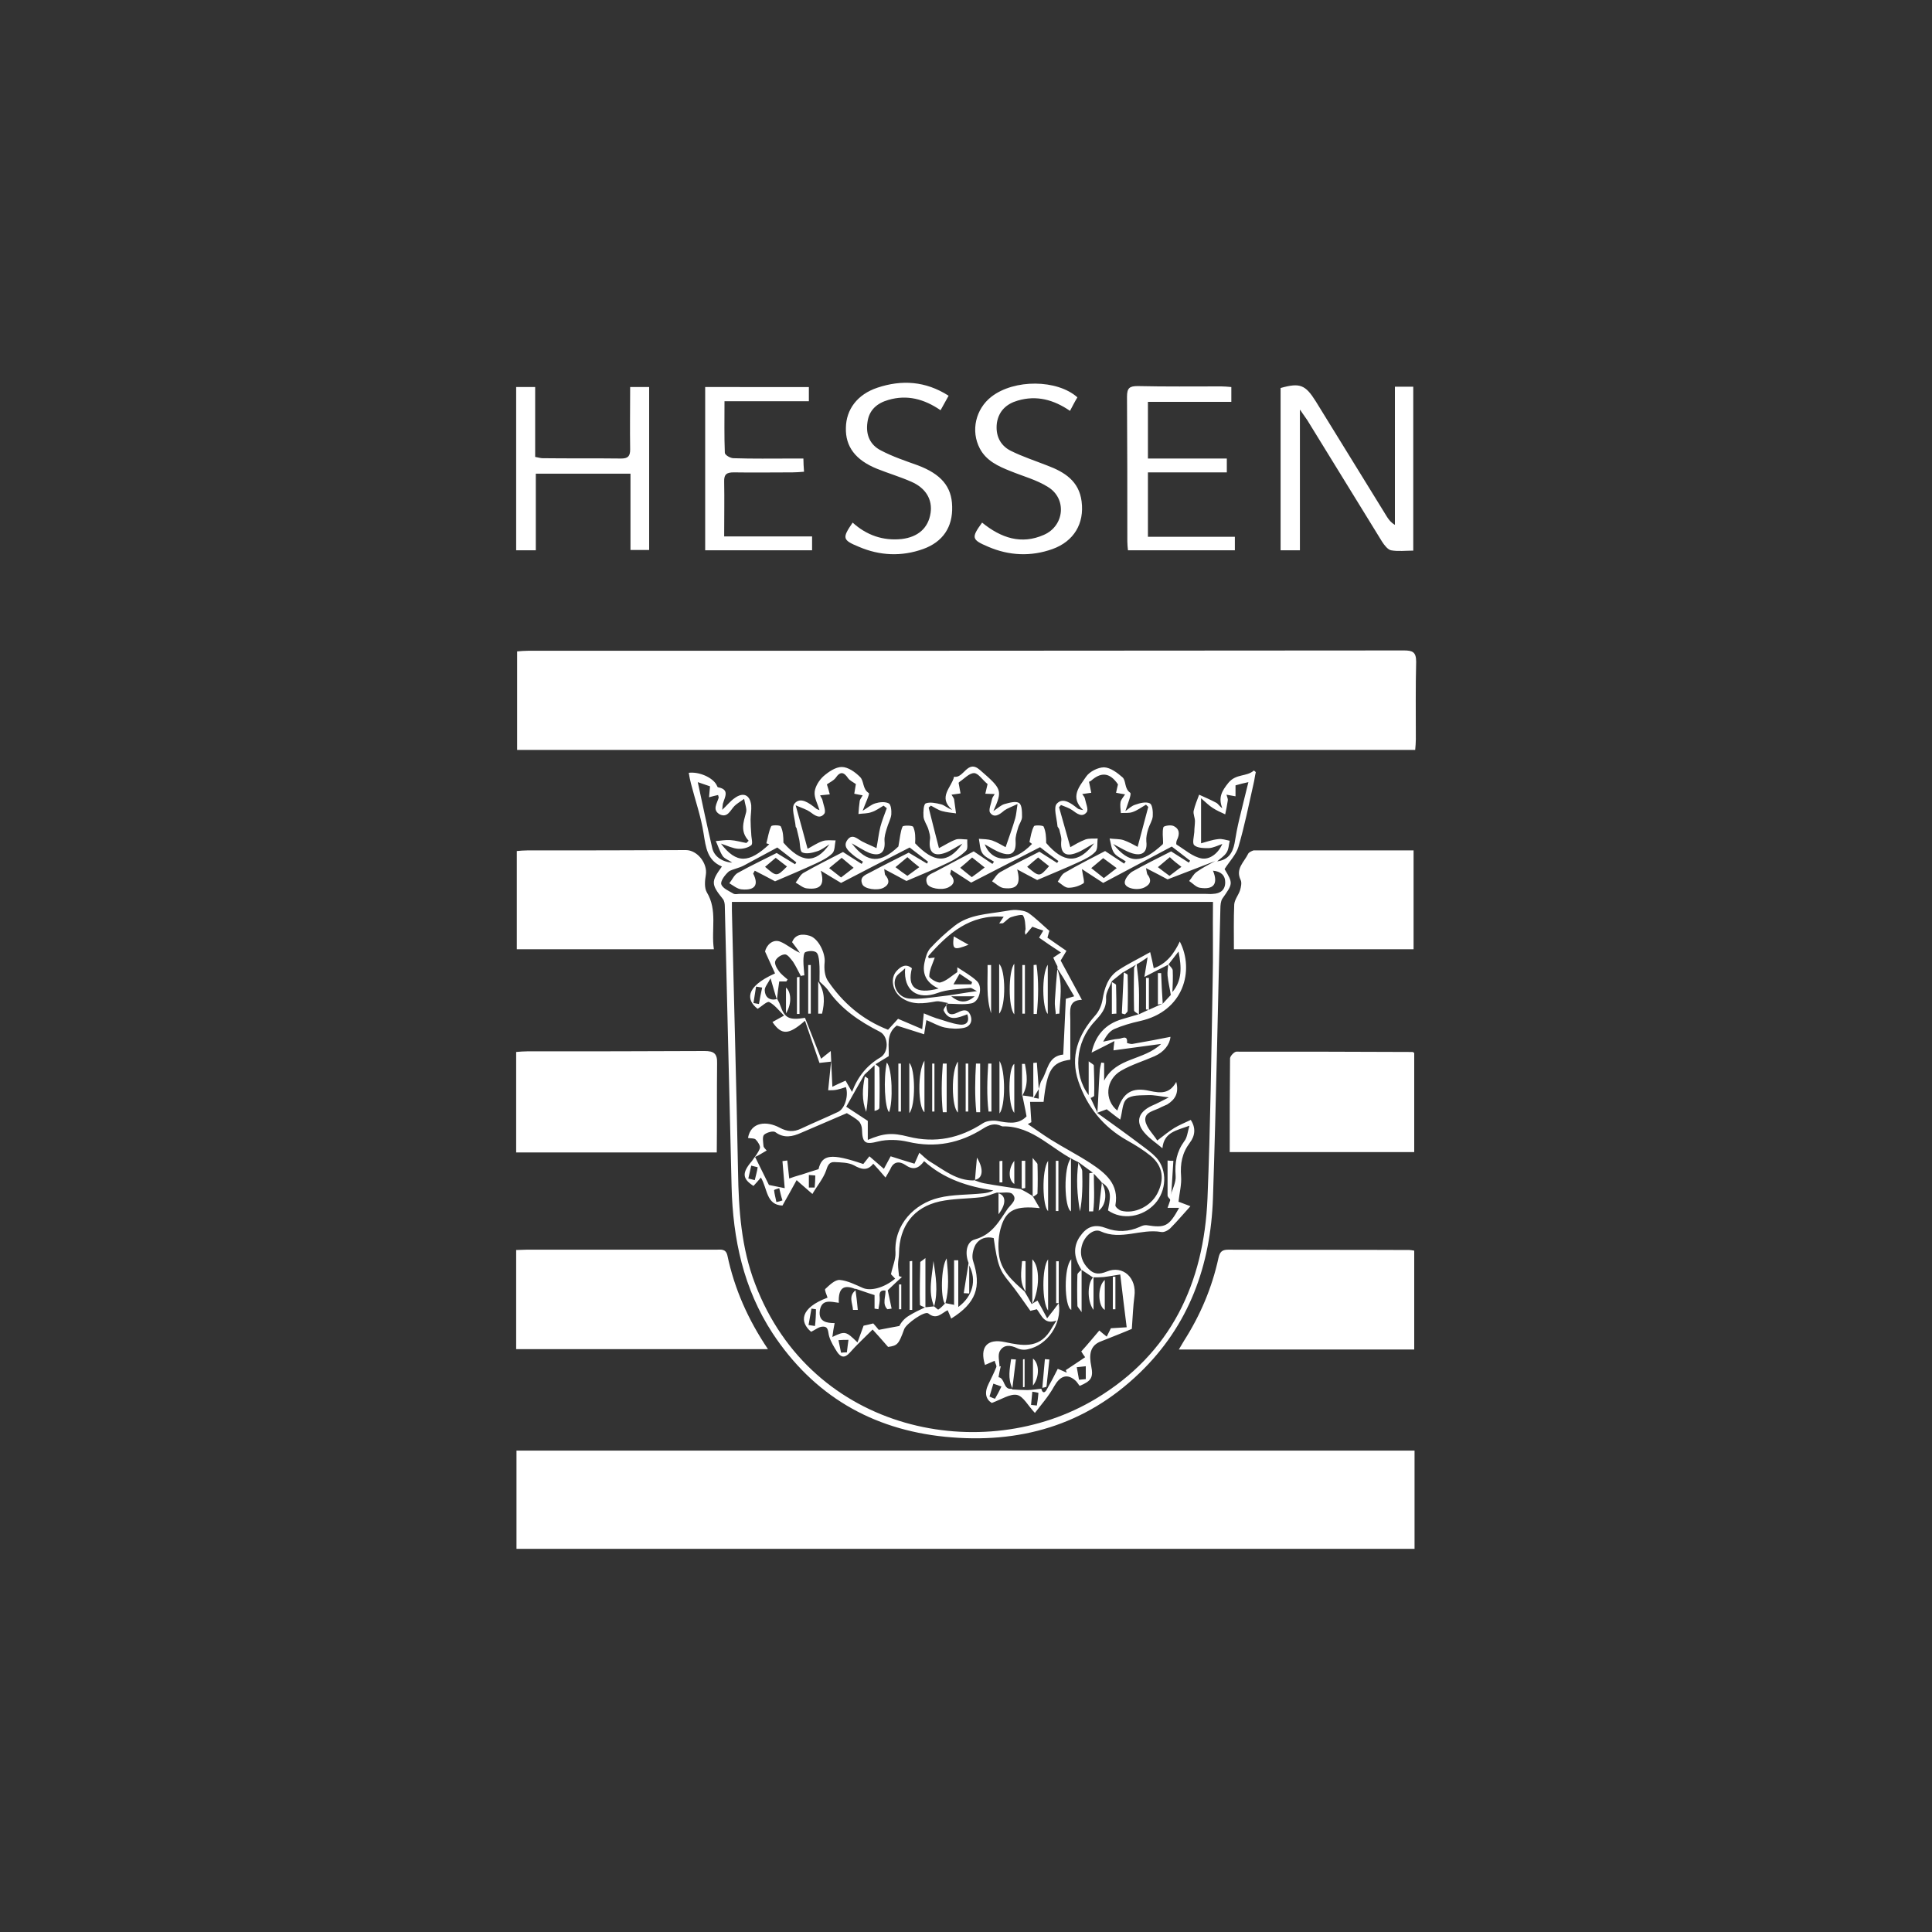
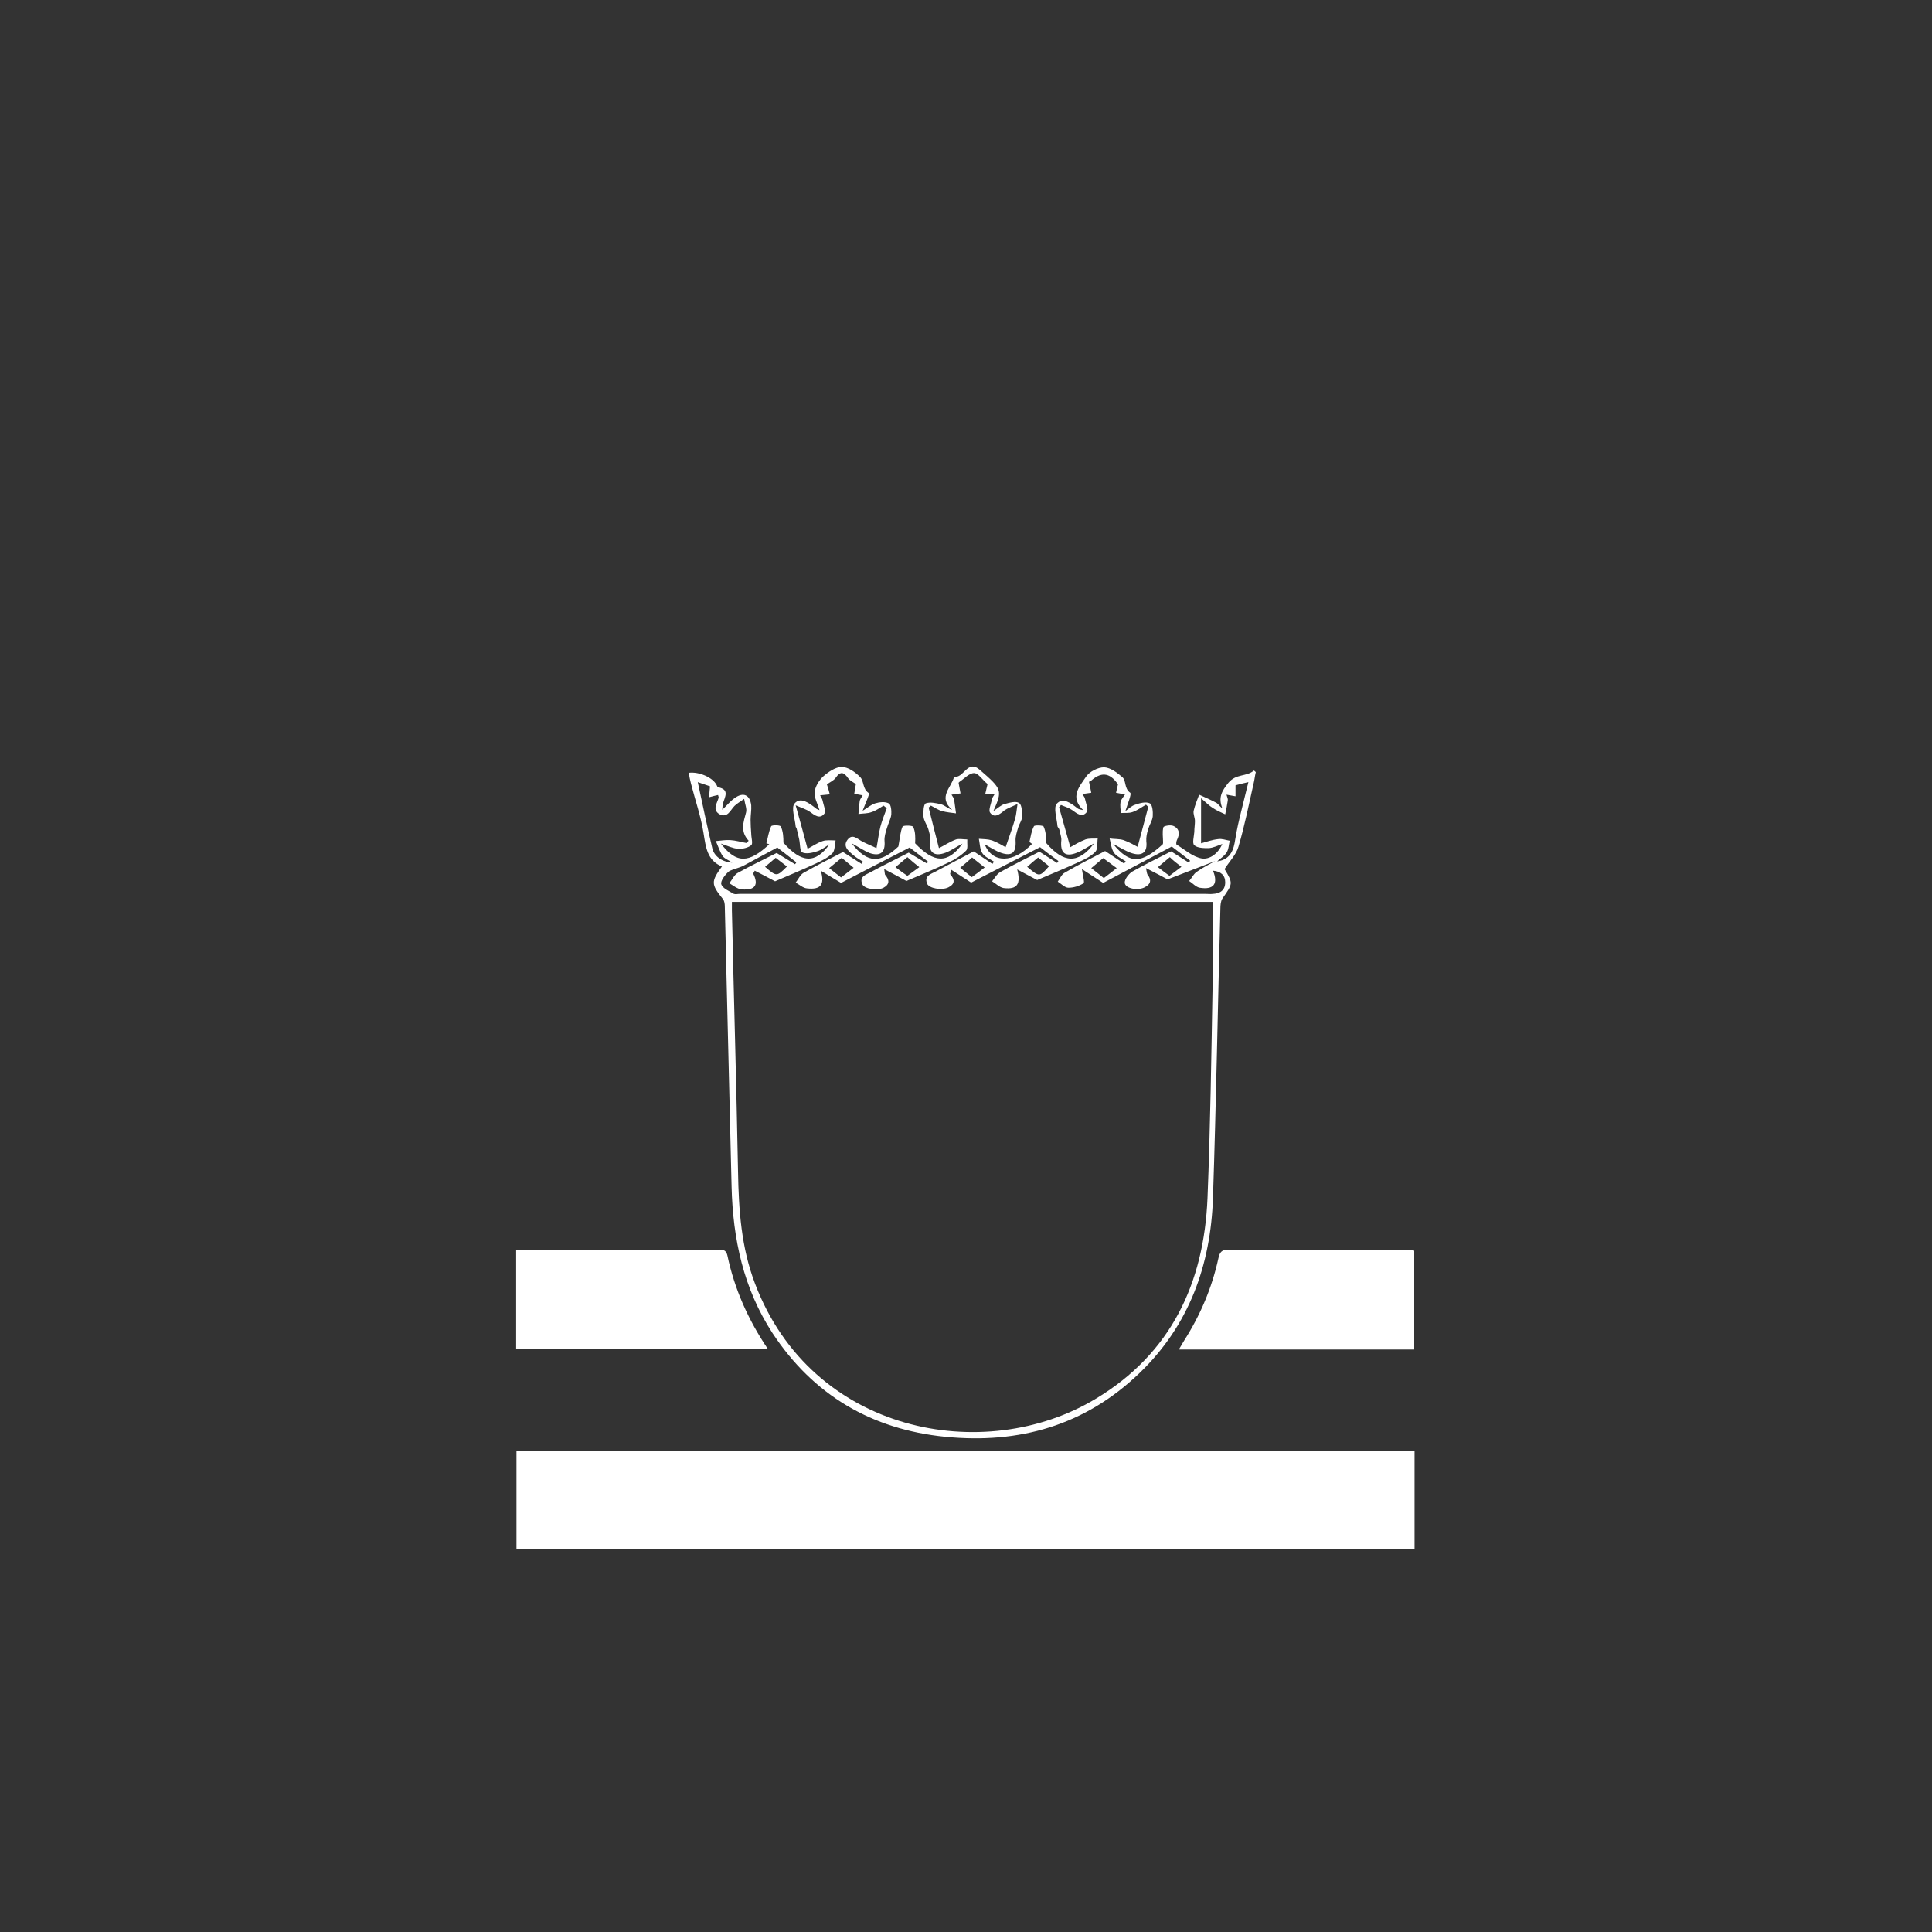
<svg xmlns="http://www.w3.org/2000/svg" width="600" height="600" viewBox="0 0 600 600">
  <rect x="0" y="0" width="600" height="600" fill="#333333" stroke="none" />
  <style>.st3{fill:#FFFFFF;}</style>
  <g id="Hessen">
    <path class="st3" d="M160.4 450.5h278.9V481H160.4zm62.6-206c-.2 0-.3-.5-.5-.8-1.2-2.2-5.3-4.1-8.6-3.7.2 1.2.4 2.3.7 3.4 1.3 5.1 3.1 10.2 3.9 15.4.7 4.3 1.1 8.4 5.7 10.3-3.4 4.7-3.4 5.5.3 10.1.5.6.6 1.6.6 2.4l2.1 86.9c.4 16.3 3.7 31.7 12.7 45.5 12.7 19.3 30.8 29.9 53.6 32.2 23 2.3 43.5-3.5 60.4-19.8 15.4-14.8 22.1-33.5 22.8-54.4 1-29.9 1.5-59.9 2.3-89.8 0-1 .1-2.3.6-3.1 3.3-4.7 3.4-4.7.7-9.2 1.6-2.5 3.6-4.5 4.3-6.9 1.9-6.4 3.2-13 4.7-19.6.3-1.2.4-2.4.7-3.6-.2-.2-.4-.4-.6-.5-2.3 2-5.5.9-7.9 3.8-2.1 2.6-3.2 4.6-1.9 7.9-.9-.6-1.3-1.4-1.9-1.7-1.7-.9-3.5-1.7-5.3-2.5-.6 1.6-1.3 3.3-1.7 5-.2 1 .4 2.1.4 3.2s-.2 2.2-.2 3.4c-.1 1.4-.7 3.5 0 4.1 1 .9 3 .9 4.5.9 1.4-.1 2.8-.8 4.2-1.3-1.3 3-3.9 4.9-6.4 4.5-2.8-.5-5.2-2.7-7.8-4.3-.2-.1-.1-1 .1-1.4.9-1.8.9-3.5-1.1-4.4-.9-.4-3 0-3.1.4-.4 1.5-.1 3.1-.1 4.7 0 .2 0 .4-.1.6-6.6 6-10.2 6.3-15.4-.1 2.3 1.2 4 2.3 5.9 2.9 3.3 1 4.8-.5 4.4-3.7-.1-1.3.2-2.6.6-3.9.4-1.3 1.3-2.6 1.4-3.9.1-1.4-.1-3.6-.9-4-1.2-.6-3.1-.1-4.5.4-1.1.3-2 1.2-3.1 2 .7-2.3 2-5.3 1.5-5.7-1.9-1.3-1.2-3.7-2.4-4.8-1.6-1.4-3.7-3-5.7-3.1-1.9 0-4.5 1.3-5.6 2.9-2 3-5.2 6.3-.9 10.4-1-.2-1.4-.3-1.7-.5-2-1.6-4.6-3.6-6.5-1.5-1.1 1.2 0 4.5.2 6.9 0 .4.5.7.6 1.2.2 1.1.7 2.3.6 3.3-.4 3.9 1.2 5.3 4.9 3.8 1.6-.6 3.1-1.7 5.3-2.9-4.9 6.5-9.5 6.2-14.9-.1 0-1.8-.1-3.6-.8-5.1-.2-.4-2.8-.5-3-.1-.8 1.5-1 3.2-1.4 4.9.3.2.6.4.8.6-5.8 6-12.3 6.1-14.7.1 1.8 1 3.4 2.1 5.2 2.7 3.3 1.1 4.6-.2 4.4-3.7-.1-1.4.4-2.8.8-4.2.3-1.1 1.2-2.2 1.2-3.3 0-1.5 0-3.7-.9-4.3-1-.7-3-.1-4.5.3-1.1.3-2 1.2-3.5 2.2 2.9-6.5 2.7-6.8-4.2-12.8-3.9-3.4-5 2.8-8 2.1-.7 3.3-5.2 6.3-.6 10.3-1.5-.5-2.3-1.4-3.4-1.7-1.6-.4-3.5-.8-4.8-.3-.7.3-.8 2.7-.7 4.1.1 1.3 1.1 2.6 1.5 3.9.3 1.1.7 2.2.5 3.3-.5 3.9 1.2 5.4 4.9 4 1.6-.6 3.1-1.7 5.2-2.8-4.6 6.4-8.9 6-14.7-.1.1-1.8.1-3.6-.6-5.1-.2-.5-3.1-.5-3.3-.1-.7 1.6-.8 3.5-1.3 6.2-5.4 5.1-9.5 5.5-14.5-1 2.2 1.2 3.8 2.3 5.5 3 3.4 1.2 5-.2 4.7-3.7-.1-1.3.3-2.6.7-3.9.4-1.5 1.2-2.8 1.4-4.3.1-1.2-.1-3.2-.8-3.5-1.2-.6-2.9-.4-4.2 0-1.3.4-2.4 1.4-3.9 2.3.8-2.2 2.3-5.3 1.9-5.5-2-1.3-1.4-3.7-2.7-5-1.5-1.5-3.7-3.1-5.7-3.1-1.9 0-4.1 1.5-5.7 2.9-1.3 1.2-2.5 3.1-2.7 4.8-.2 1.8.9 3.7 1.5 5.7-.5-.2-.9-.3-1.2-.6-2-1.6-4.7-3.6-6.5-1.5-1.2 1.3.1 4.7.3 7.2 0 .2.3.4.3.6.3 1.1.5 2.2.8 3.4.3 1.4.2 3.6.9 4 1.2.6 3.1.2 4.6-.3 1.4-.4 2.6-1.4 3.9-2.2-4.4 6.2-8.8 5.8-14.3-.5 0-1.8-.1-3.5-.8-5-.2-.5-2.8-.5-3-.1-.8 1.7-1 3.5-1.5 5.3l.9.3c-6.3 5.9-10.2 6.1-15-.2 2.1.7 3.7 1.5 5.3 1.6 1.4.1 3.1-.3 4.1-1.1.6-.5 0-2.3 0-3.6-.1-1.4-.2-2.8-.2-4.3s.3-3 .2-4.5c-.4-3.3-2.5-4.2-5.2-2.2-1.3.9-2.3 2.2-3.8 3.6.1-1 .1-1.5.2-1.9.6-2.1 2.2-4.4-1.5-5.1zM376.6 305c-.4 22.4-.7 44.7-1.6 67.1-1.1 26.5-11.4 48.3-34.7 62.3-34.7 20.9-88.2 10.7-105.8-35.7-4.3-11.2-5.1-23-5.3-34.9-.5-27-1.3-54-1.9-81v-2.7h149.4c-.1 8.5.1 16.7-.1 24.9zm4.3-40.2c.7-1 .7-2.5 1-3.7-1.2-.2-2.4-.7-3.6-.5-1.9.2-3.8.9-5.3 1.3v-14c1.6 1.4 2.5 2.3 3.6 3 1.2.8 2.6 1.4 3.9 2 .3-1.4.6-2.9.8-4.3.1-.5-.2-1-.4-1.8 1.1.2 1.8.3 2.8.5v-3.4c1.4-.4 2.6-.7 4-1-.9 3.7-1.9 7.6-2.8 11.4-.6 2.5-1.1 5.1-1.5 7.6-.6 3.1-2.1 5.2-5.4 5.6 1-.9 2.2-1.6 2.9-2.7zm-149.9 4c3.4-1.8 6.8-3.7 10.4-5.6 1.8 1.4 3.9 3 5.9 4.6-.1.2-.2.4-.4.6-2-1.2-3.9-2.4-5.7-3.5-4.1 2.1-8.2 4-12.1 6.2-1.1.6-1.7 2.1-2.6 3.2 1.2.7 2.5 1.8 3.8 1.9 4.2.4 5.4-1.4 3.6-4.9.2-.3.3-.6.5-.9 2.2 1.1 4.4 2.3 6.3 3.3 4.2-1.8 8.5-3.6 12.6-5.5 1.9-.9 3.8-1.8 5.2-3.2.8-.8.7-2.6 1-4-1.3 0-2.8-.2-4 .2-1.8.6-3.3 1.7-4.7 2.4-1.2-4.5-2.3-8.5-3.7-13.5 2.1.9 3.4 1.3 4.4 2 1.5 1.1 3.1 2.4 4.5.6.6-.8-.3-2.8-.6-4.3-.1-.4-.4-.7-.7-1.4l3-.3c-.3-1.2-.6-2.2-.9-3.1 1-.7 2.1-1.2 2.7-2 1.5-2.2 2.6-1.8 3.9.1.5.7 1.4 1.1 2.4 1.8-.1.7-.3 1.7-.5 3 .8.2 1.6.3 2.6.5-.3.6-.8 1.2-.9 1.7-.2 1.3-.3 2.7-.4 4.1 1.4-.2 2.8-.1 4.1-.6 1.3-.4 2.5-1.3 3.7-2 .3.3.7.5 1 .8-.7 1.9-1.5 3.9-2 5.8-.5 2-.7 4-1.2 6.6-1.4-.7-3-1.3-4.5-2.1s-3-2.5-4.5-.5.2 3.4 1.6 4.6c1 .9 2.1 1.5 3.2 2.2-.1.2-.3.5-.4.7-2.1-1.3-4.2-2.7-5.8-3.7-4.2 2.2-8.3 4.2-12.3 6.5-1 .6-1.6 2-2.4 3 1.1.6 2.3 1.7 3.5 1.8 4.3.5 5.6-1.2 4.3-5.5 2.1 1.3 4.3 2.6 6.3 3.8 6.9-3.6 13.9-7.2 21.3-11 1.5 1.1 3.6 2.8 5.7 4.4l-.3.6c-2-1.2-4-2.4-5.7-3.4-4.1 2.1-8 4-11.9 6.1-1.5.8-3.5 1.4-2.5 3.7.6 1.5 4.7 2.1 6.6 1.1 2-1.1 1.8-2.5.5-4-.1-.1-.1-.4-.3-1.8 2.8 1.5 5.1 2.7 6.9 3.7 4.4-1.9 8.9-3.7 13.2-5.8 1.9-.9 3.8-2.1 5.3-3.6.7-.6.3-2.3.4-3.5-1.2 0-2.5-.3-3.5 0-1.9.7-3.7 1.9-5.3 2.7-1.2-4.6-2.2-8.6-3.2-12.6.2-.2.5-.4.7-.6 1.2.6 2.3 1.4 3.5 1.7 1.4.4 2.9.5 4.3.7l-.6-4.4c-.1-.4-.4-.7-.8-1.4 1-.1 1.8-.3 2.8-.4l-.6-3.3.3-.3c1.5-1 3-2.7 4.5-2.7 1.3 0 2.5 2 4.2 3.4-.1.5-.4 1.6-.7 3 1 0 1.8.1 2.9.1-.3.6-.7 1-.8 1.5-.3 1.5-1.2 3.5-.6 4.3 1.3 1.8 3 .5 4.4-.7 1-.7 2.2-1.1 4.1-2-.3 2-.4 3.3-.7 4.4-.8 2.8-1.8 5.5-3 9-1-.5-2.5-1.5-4.2-2.1-1.3-.4-2.7-.4-4.1-.5.3 1.5.3 3.3 1.1 4.5.8 1.2 2.4 1.8 3.6 2.6-.2.2-.3.5-.5.7-2.1-1.4-4.2-2.8-5.8-3.9-4.1 2.2-8 4.2-11.9 6.3-1.5.8-3.5 1.3-2.6 3.7.6 1.5 4.5 2.2 6.6 1.2 2.2-1.1 2-2.5.6-4.1-.1-.1.1-.4.3-1.4 2.3 1.5 4.4 2.8 6.2 4 6.9-3.6 13.9-7.1 21.4-11 1.4 1.1 3.5 2.7 5.7 4.3-.1.2-.3.4-.4.6-1.9-1.2-3.9-2.5-5.5-3.5-4.1 2.1-8.2 4.1-12.1 6.3-1.1.6-1.8 1.9-2.6 2.9 1.2.7 2.3 1.9 3.6 2.1 4.2.5 5.4-1.2 4.2-5.8 2.2 1.2 4.3 2.3 6.2 3.3 4.4-1.9 8.9-3.7 13.2-5.7 1.7-.8 3.6-1.7 4.9-3.1.8-.9.5-2.7.7-4.1-1.3.1-2.6-.1-3.8.3-1.8.7-3.5 1.7-4.7 2.4l-3.5-12.4c.2-.2.4-.5.6-.7 1.2.5 2.5.9 3.5 1.6 1.5 1.1 3.1 2.4 4.5.6.6-.8-.3-2.8-.6-4.3-.1-.4-.4-.7-.8-1.3 1-.1 1.8-.3 2.8-.4-.2-1.2-.5-2.3-.7-3.4l.6-.3c2.9-2.6 5.7-2.9 8.4 1.1-.1.3-.3 1.3-.6 2.6.9.2 1.7.3 2.8.5-.6.9-1.2 1.6-1.4 2.3-.2 1.1 0 2.4.1 3.5 1.2-.1 2.5.1 3.6-.3 1.5-.5 2.8-1.5 4.2-2.3l.7.7c-1 3.9-2.1 7.8-3.3 12.4-1.1-.6-2.7-1.5-4.4-2.1-1.3-.4-2.9-.3-4.3-.5.4 1.5.5 3.2 1.4 4.5.8 1.1 2.3 1.7 3.6 2.6-.2.2-.3.5-.5.7l-5.9-3.9c-4.2 2.2-8.4 4.3-12.5 6.7-1 .5-1.5 1.8-2.2 2.8 1.1.7 2.2 1.9 3.3 1.9 1.6 0 3.3-.5 4.7-1.4.4-.3-.2-2.2-.5-4.4 2.6 1.7 4.8 3.1 6.6 4.3 7-3.7 13.9-7.4 21.3-11.3 1.5 1.1 3.6 2.8 5.7 4.4-.1.2-.3.4-.4.6-1.9-1.2-3.9-2.5-5.5-3.5-4.1 2.1-8.2 4.1-12.1 6.3-1.1.7-2.4 2.4-2.3 3.5.2 1.8 4.2 2.5 6.3 1.3 1.9-1 2-2.4.7-4-.1-.2-.1-.4-.4-1.9 2.9 1.5 5.1 2.6 6.7 3.5 5-1.9 9.9-3.8 14.8-5.7-2 1.1-4 2.1-5.8 3.4-1 .7-1.5 1.9-2.3 2.8 1.1.7 2.1 1.9 3.3 2.1 4.3.7 5.8-1.2 4.1-5.3 2.4.2 3.8 1.4 3.8 3.6 0 2.4-1.5 3.5-3.8 3.6-.8.1-1.5 0-2.3 0H229.8c-.7 0-1.4.2-1.9 0-1.5-.9-3.5-1.7-3.9-3-.3-1 1.2-3 2.4-4 1.2-.7 3.1-1 4.6-1.8zm13.4.3c-3.2 3.2-3.2 3.2-6.8.1 1.2-1 2.1-1.8 3.3-2.8 1.2.9 2.3 1.8 3.5 2.7zm20.7.4c-1.4 1.1-2.6 2-3.9 3-1.3-1-2.3-1.8-3.7-2.9 1.4-1.1 2.5-2.1 3.9-3.2 1.2 1 2.3 1.9 3.7 3.1zm20.4-.2c-1.4 1-2.5 1.8-3.7 2.7-1.2-.8-2.3-1.6-3.7-2.7l3.7-3.1c1.2 1.1 2.3 2 3.7 3.1zm20.3.1c-1.4 1.1-2.6 2-4 3-1.2-.9-2.2-1.8-3.6-2.9 1.3-1.1 2.4-2 3.7-3.2 1.4 1.1 2.5 2 3.9 3.1zm20-.4c-3 3.4-3 3.4-6.8.2 1.1-1 2.2-1.9 3.4-2.9 1.2 1 2.3 1.8 3.4 2.7zm21 .6c-1.5 1.2-2.7 2.1-4 3.1-1.2-1-2.4-1.9-3.9-3.1l3.7-3.1c1.3.9 2.5 1.9 4.2 3.1zm20.1-.4c-1.3 1-2.4 1.8-3.7 2.8-1.1-.8-2.2-1.6-3.6-2.7l3.7-3.1c1.1 1.1 2.3 2 3.6 3zm-138.8-18.9c.7-.7 1.6-1.2 3-2.2.3 1.8.9 3.1.6 4.2-.8 3-1.9 5.9.8 8.8l-.7.7c-1.7-.3-3.3-.8-5-.9-1.5-.1-3 .2-4.5.3.7 1.5 1.2 3.2 2.1 4.6.6.9 1.9 1.3 3 2.1-3.1-.2-5.6-1.9-6.2-4.5-1.6-6.9-3.1-13.9-4.5-20.5 1.1.4 2.4.8 3.8 1.3-.1.9-.2 2.1-.3 3.4 1-.3 1.9-.5 2.8-.7.1.4.2.6.2.8-.5 1.8-2.1 3.8.3 5.2 2.5 1.2 3.3-1.3 4.6-2.6zm-2.2 139.6c-.5-2.2-2.1-1.8-3.5-1.8h-58.9c-1 0-2.1.1-3.2.1V419h78.2c-6.2-9.2-10.4-18.7-12.6-29.1zm155.5-1.8c-2 0-2.6.8-3 2.6-2 9.2-5.6 17.7-10.7 25.7-.5.8-1 1.7-1.6 2.7h73.1v-30.7c-.6-.1-1.1-.2-1.5-.2-18.7-.1-37.5 0-56.3-.1z" />
-     <path class="st3" d="M222.7 330.2c.1-3-1-3.8-3.9-3.8-18.3.1-36.7.1-55 .1-1.2 0-2.3.1-3.5.2v31.2h62.3c.1-9.5 0-18.6.1-27.7zm161.3-3.6c-.7 0-2 1.4-2 2.1-.1 9.6-.1 19.3-.1 29.1h57.3V327c-.3-.2-.4-.3-.5-.3-18.2-.1-36.5-.1-54.7-.1zm-220.2-62.5c-1.1 0-2.3.1-3.3.2v30.5h61.2c-.9-6.1 1.2-12.1-2.2-17.7-.8-1.4-.6-3.6-.3-5.4.6-3.5-2.6-7.7-6.2-7.7-16.4.1-32.8.1-49.2.1zm223.8 1.1c-1.2 2.5-4 4.6-2.3 8.1.4.8.1 2.2-.2 3.2-.5 1.5-1.7 2.9-1.8 4.4-.2 4.5-.1 9.1-.1 13.9H439v-30.7h-49.7c-.6.2-1.5.6-1.7 1.1zm16.2-137.9c1.1 1.7 1.7 2.4 2.2 3.2 7.7 12.6 15.5 25.1 23.2 37.7.7 1.1 1.8 2.5 2.8 2.7 2.2.4 4.5.1 6.9.1v-50.9h-5.7V163c-1.2-.7-1.8-1.5-2.4-2.4l-22.2-36c-3.2-5.1-4.9-5.8-10.9-4.1v50.4h6v-43.6zm-237.4 19.8h29.4v23.7h5.8v-50.6h-5.9c0 6.6-.1 13 0 19.4 0 2.1-.7 2.8-2.8 2.8-8.1-.1-16.3 0-24.4-.1-.6 0-1.2-.2-2.3-.4v-21.7h-5.9v50.7h6.1v-23.8zm183.9 23.8h33.2v-4.2h-27v-20H381v-4.3h-24.5v-17.6h25.9v-4.6c-1.2-.1-2.1-.2-3.1-.2-8.7 0-17.4.1-26-.1-2.5 0-3.3.6-3.3 3.3.1 15 .1 29.9.1 44.9 0 .9.1 1.9.2 2.8zm-98.1-4.3h-27.3c0-6 .1-11.5 0-17-.1-2.4.9-2.9 3-2.9 6.1.1 12.1 0 18.2 0 1.1 0 2.3-.1 3.6-.2-.1-1.5-.2-2.7-.2-4.1h-3.8c-6 0-11.9.1-17.9-.1-1 0-2.7-1-2.7-1.7-.2-5.2-.1-10.3-.1-16h26.2v-4.4H219v50.7h33.2v-4.3zm27.8.8c-5.8.6-10.9-1.2-15.2-5.1-3.3 4.8-3.2 5.4 1.9 7.5 6.5 2.8 13.3 3.1 20 .7 6.1-2.2 9.2-6.8 9-13.2-.1-6.2-3.5-10.1-10.7-12.8-3.9-1.4-7.8-2.7-11.4-4.6-3.4-1.7-4.8-4.9-4.2-8.8.5-3.8 3-5.9 6.5-6.9 5.8-1.7 11.1-.3 16.2 3.2.8-1.4 1.5-2.7 2.5-4.5-7.2-4.6-14.6-5-22.1-2.5-6.3 2.1-9.7 6.8-9.8 12.4-.2 5.9 3 10.1 9.7 12.8 3.5 1.4 7.2 2.5 10.6 4 4.6 2 6.6 5.6 6 9.7-.7 4.7-3.9 7.5-9 8.1zm44.2-1.3c-7 3.1-13.3 1-19.2-3.8-3.4 4.7-3.3 5.3 1.9 7.5 6.5 2.8 13.3 3.1 20 .7 6.6-2.4 9.9-7.9 9-14.8-.8-6.3-5.3-9.1-10.6-11.1-3.8-1.5-7.8-2.8-11.4-4.6-3.4-1.7-4.8-4.9-4.3-8.7.6-3.7 3-5.9 6.5-6.9 5.8-1.7 11.1-.3 16.2 3.2.8-1.5 1.5-2.9 2.3-4.2-6.3-5.6-19.6-5.7-26.7-.2-4.9 3.8-6.5 10.6-3.6 16.1 2 3.8 5.7 5.5 9.5 7 3.9 1.6 8.1 2.7 11.6 4.9 6 3.6 5.2 12.1-1.2 14.9zm-30.6 238.8l.1-.1-.1.1zM234 368.3c.7-.8 1.5-1.6 2.3-2.6 2.1 3.5 1.6 8.5 6.7 8.7 1.6-2.8 2.9-5.2 4.4-7.9 1.4 1.3 2.9 2.5 4.9 4.3 1.5-2.6 3.4-4.8 4.3-7.4.5-1.7 1.1-2.6 2.6-2.5 2 .1 4.3.1 6 1 2.3 1.3 4.2 1.8 6-.5 1.2 1.3 2.2 2.4 3.8 4.3.6-1.1 1.1-1.8 1.5-2.6 1-2.5 2.9-2.5 4.7-1.3 2.4 1.7 4.1 1.1 5.8-1.2 6.2 5.6 13.6 7.9 21.5 9.1-1.1.6-2.2.8-3.2.9-4.6.5-9.4.3-13.8 1.4-7.4 1.8-13.9 8.2-13.4 17 .1 2.1-.9 4.3-1.4 6.7.2.3.8.8 1.3 1.4-3.5 2.9-7.6 3.9-10 2.9-2.3-1-4.8-2.3-7.2-2.5-1.5-.1-3.2 1.6-4.5 2.8-.3.3.4 1.7.7 2.7-8.6 3.2-8.7 7.6-5.1 10.6 1.3-.6 2.4-1.6 3.6-1.6 1.9-.1 1.6 1.7 2 3 .5 1.7 1.5 3.3 2.5 4.9 1.1 1.6 2.3 2 3.9.2 2.1-2.4 4.4-4.5 7.1-7.2 1.3 1.4 2.9 3.2 4.8 5.4 2.9-.4 3.3-.8 5-5.5.6-1.7 6.4-5.8 7.5-4.9 2.6 2.1 4.1-.1 6-1 .4.9.8 1.8 1.1 2.6 7.7-4.8 9.5-9.8 6.8-17.9-.5-1.5 0-3.7.8-5.1 1.2-1.9 3.3-2.6 5.6-2 1.2 8.5 1.9 10.1 4.9 13.7 2.2 2.7 4.2 5.7 6.5 8.9.1 0 1-.3 2-.5 1.5 1.9 2.3 4.9 6.1 3.5-.9 1.4-1.5 2.4-2.1 3.4-3.6 5.4-8.7 4.4-13.9 3.3-5.6-1.2-7.9 1.6-6.2 7.1.9-.4 1.8-.8 3-1.3.2.9.7 1.5.5 2-.7 1.8-1.6 3.5-2.4 5.2-1.4 2.8-.8 4.8 1 5.9 3-1.1 5.7-2.9 7.8-2.5 2 .4 3.4 3.3 5.6 5.6 1.9-2.5 4.3-5.2 6-8.3 1.7-3 3.8-4 6.3-2 .7.5 1.1 1.3 1.6 1.9 3.6-1.5 4.3-2.6 3.6-6.1-.7-3.5-.5-6.5 3.2-7.8 3.5-1.4 7.1-2.8 9.4-3.8.3-4.1.4-7.1.8-10.1.8-5.7-3.5-9.8-8.6-7.7-2.2.9-3.9.9-5.5-.7-2.1-2-3-4.5-2.2-7.4.8-3 3.7-5.4 5.8-4.4 6.3 2.9 12.5-.9 18.8.2.9.2 2.2-.5 2.9-1.2 2.1-2.1 4-4.4 6.2-6.8-1.6-.6-2.7-1-3.7-1.4.3-2.8 1-5.4.8-7.9-.3-3.9.3-7.2 2.7-10.4 1.7-2.2 1.9-4.7.3-7.1-1.9.9-3.6 1.6-5.1 2.5-1.6 1-3.1 2.2-5.3 3.9-1.2-1.9-3.3-3.9-3.7-6.1-.4-2.9 3-3.1 5-4.3.6-.3 1.2-.5 1.8-.8 2.4-1.5 3.7-3.5 2.8-7-2.1 3.8-4.9 3.5-8.2 2.8-5.6-1.3-8.4.6-10.1 6.1-4.1-3.3-3.7-9.6 1.2-12.4 3.3-1.9 7-3 10.4-4.5 2.9-1.3 4.7-3.6 4.9-6-3.9.8-7.8 1.5-11.8 2.2-.6.1-1.7-.3-1.7-.3.3-2.7-1.7-1.3-2.5-1.3-1.6.1-3.3.6-4.9.9.9-1.7 1.9-3.2 3.4-3.9 2.5-1.1 5.3-1.9 8-2.5 13.7-3 17-15.8 12.4-24.7-1.8 3.8-4.1 6.9-8.1 8.3-.3-1.6-.6-3-1.1-5-3.5 2-6.9 3.6-9.9 5.6-3.2 2.1-4.3 5.5-4.9 9.2-.3 1.7-1.1 3.6-2.3 4.9-5.3 6-7.8 12.7-5.2 20.4 2.7 7.9 7.7 14.2 15.2 18.4 2.5 1.4 5.1 3 7.3 4.8 3.8 3.2 4.3 7.3 2 11.7-2.1 4-7.1 6.4-11.2 5.3-.7-.2-1.9-1.2-1.8-1.7 1.2-6.6-3.1-10-7.8-13.1-4-2.6-8.3-4.8-12.3-7.3-2.4-1.5-4.7-3.2-7.1-4.8.4-.2.7-.4 1.1-.6-.1-2-.3-4.1-.4-6.3h4.2c1.1-10.1 2.6-12.3 8.3-13.1v-12.2c0-2.9-.8-6.3 3.6-6.4-2.3-4.3-4.5-8.3-6.6-12.2.7-1.2 1.3-2.1 1.8-3-2.1-1.4-4-2.8-5.9-4.1.3-1.2.6-2.1.6-2.1-2.4-2.1-4.3-4-6.4-5.5-1-.7-2.5-.9-3.8-1-1.2-.1-2.5.2-3.8.4-5.3.9-10.9 1-15.4 4.5-2.7 2.1-5.3 4.5-7.6 7-1 1.1-1.5 3-1.8 4.5-.7 3.4.5 6.2 4.4 8-7.2 1.9-9.8-.4-8.3-6.3-1.9-1.6-3.5-.5-4.7.8-2.1 2.2-1.4 6.3 1.4 8.3 3.3 2.4 6.9 1.9 10.7 1.2 1.2-.2 2.5.3 3.8.5-.5.8-1.6 1.9-1.3 2.4 1.7 3.5 4.6 2.1 7.3 1.1.9 2.6-.6 3.4-2.3 3.2-2.5-.3-4.9-1.3-7.4-2-1.2-.4-2.4-.9-3.8-1.5-.2 1.8-.3 2.9-.5 4.9l-7.5-3.2-3.1 3.4c-8-3.1-14.1-8.4-18.7-15.2-1-1.5-1.2-3.8-1-5.7.3-2.8-1.9-7.5-4.7-8.3-2.3-.7-4.5-.4-5.4 2 .9 1.2 1.7 2.2 2.4 3.3-2.3-1-4.1-2.7-6.2-3.5-2.3-.8-4.2 1.2-4.6 3.1 1.3 2.8 2.2 4.8 3.1 6.8-9.6 4.3-8.8 8.4-5.4 11 1.3-.8 2.9-2.4 3.6-2.1 1.7.9 2.9 2.5 4.6 4.2l-3.6 2c2.8 4.1 5 4.1 10.1-.4 1.5 4.5 3 8.7 4.5 13.1.8-.1 1.9-.2 3.6-.4-.3 3.1-.6 5.8-.9 8.9.9 0 1.9 0 2.8-.2.9-.2 1.8-.5 2.7-.8.9 2.6-.3 6.7-2.4 7.7-3.8 1.8-7.7 3.4-11.5 5.2-2.3 1.1-4.3 1-6.7-.3-3.9-2.1-8.9-1.9-9.8 3.2.8.2 1.9 0 2.4.5.7.7 1.5 2 1.3 2.7-.5 1.4-1.6 2.7-2.5 4-3.2 3.7-2.9 5.5.5 7.7zm7.1 5c-.2-1.2-.6-2.5-.7-3.7 0-.1 1-.4 1.6-.6.3 1.3.6 2.6 1 3.8-.6.2-1.2.4-1.9.5zm11.9-4.5h-1.8v-3.9c.7.1 2 .1 2 .2 0 1.2-.1 2.5-.2 3.7zm49.8-2.3zm-49.7 45.3l-2-.3.9-5.1c.5.1.9.1 1.4.2 0 1.7-.1 3.5-.3 5.2zm9.9 8.2c-.6 0-1.2 0-1.8.1-.3-1.3-.5-2.6-.8-3.9 1-.1 2.1-.1 3.1-.1-.2 1.2-.3 2.5-.5 3.9zm39.8-35.1c-2.7.7-3.2 4.3-2 7.3l-1.5 9.4c.6 0 1.1.1 1.7.1V393c2.4 4.6 1.1 9.6-3.4 12.9v-14.5h-1.3v13.8c.1.1.3.2.4.3-.1-.1-.3-.2-.5-.3-.9-.2-1.7-.3-2.6-.5-.7.7-1.4 1.5-2.2 2-.1.1-.8-.6-1.3-1 0-.1 0-.1-.1-.2v.1l.1.1-2.8.3.1-.1h-.1v.1c-1.7.8-3.4 1.6-5 2.6-1.2.7-2.3 1.8-3 3.2-2 .4-4 .7-6.4 1.2-.3-.4-1-1.2-1.7-2-1.1.3-2.1.5-3 .7-.6 1.7-1.2 3.3-1.9 5.2-3.6-3.5-3.8-3.6-7.8-1.7.2-1.6.4-2.8.7-4.3-2.4 0-5.1-.4-4.6-3.9.6-3.7 3.5-2.7 5.9-2.4-.2-4.5 1.4-5.8 5.1-4.3v.1s0-.1.1-.1l-.1-.1c1.9.6 3.7 1.3 6 2v4.2c.4.1.8.1 1.2.2.2-1.2.5-2.5.4-3.7-.2-1.5.2-2.3 1.8-2.1.1 1.9-1.1 4.2.6 5.8.4-.1.9-.1 1.3-.2l-1.2-5.7c1.5-1.4 2.9-2.8 4.4-4.1l-.9-.3c-.1-1.2-.3-2.4-.3-3.6 0-1.2.3-2.4.3-3.5.1-8.4 4.5-14.3 12.7-16.1 4.2-.9 8.6-.8 12.8-1.3 1.7-.2 3.4-1 5.1-1.5l-.1.1s.1 0 .1.1v-.1c1.6.1 3.8-.4 4.6.4 1.7 1.7-.3 3.1-1.4 4.5-2.7 3.9-4.8 8.1-10.2 9.6zm6.2 49.5c-.6-.2-1.1-.4-1.7-.7l1.2-4c.8.3 1.7.6 2.5.9-.6 1.3-1.3 2.6-2 3.8zm13 2.1c-.6-.1-1.2-.1-1.8-.2.1-1.4.3-2.7.4-4.1.7.1 1.9.3 1.9.4-.1 1.4-.3 2.7-.5 3.9zm15.2-8.2c-.7.1-1.4.1-2.1.2-.2-1.3-.5-2.6-.7-3.9l2.8-.3v4zm26.9-120.2c-.1.2-.2.4-.3.7.1-.2.2-.4.3-.7.1-2.2.2-4.5.1-6.7 0-.6-.8-1.3-1.3-1.9.9-1.2 1.8-2.3 3.1-4 1 5 1.1 9-1.9 12.6zm-7.7-10.8c-.4 2.4-.6 3.8-1 6.1 2.7-1.4 5-2.6 7.4-3.8-.1 1.1-.3 2.3-.2 3.4.2 2 .7 4 1 6-.8.9-1.7 1.8-2.5 2.7h-.1c-1.4.6-2.8 1.3-4.2 1.9v-9.9h-.9v9.8c.3 0 .5 0 .8.1-1 .5-2 .9-3 1.4 0-2.7.1-5.3 0-8-.1-2.5-.4-5-.7-7.5.9-.5 1.8-1.1 3.4-2.2zm-7.3 4.6zm-10.7 38.5l.3.6c.4-.2 1.1-.5 1.1-.7.1-3.1 0-6.3-.1-9.4 0-.3-.7-.6-1.6-1.3v10.5c-4.9-6.5-4.2-16.4 1.8-22.8 2-2.2 3.8-4.1 3.6-7.4-.1-1.6 1.1-3.3 1.7-5h.1v-.2l3.6-2.9-.1.1s.1 0 .1.1v-.1c1.3-.8 2.6-1.5 3.9-2.3-.3.4-.6.8-.6 1.1-.1 4.4-.1 8.8 0 13.1 0 .4.9.8 1.4 1.2l-5.1 1.5c-5.2 1.5-8.3 5-9.5 10.4 2.2-1.1 4.4-2.2 7.1-3.6-.2 1.6-.3 2.4-.3 2.9 4.7-.6 9.3-1.3 14.8-2-5.4 5.2-13.9 4.1-17.7 11.4v-5.5c-.3 0-.6-.1-.9-.1-.2 1-.5 2-.5 3-.3 4.2-.4 8.3-.7 12.5l-2.1-4.5c-.1-.1-.2-.3-.3-.6zm-15.8.8c-.6-.1-1.1-.2-1.6-.3.8-1.3 1.2-2 1.6-2.7v3zm-30.2-31.8c-3.4.4-6.8 1-10.2.7-3.3-.4-5.2-3.9-4-6.5.4-1 1.6-1.6 2.9-2.9-.6 7.1 4 9.9 10 7.7 3.2-1.2 6.8-1.2 10.3-1.6.4 0 .8.4 2 1-1.5.2-2.1.3-2.8.4-2.7.4-5.4.9-8.2 1.2zm3.7-3.7c.6-1.1 1.2-2 1.9-3.3 1.4.9 2.6 1.8 3.9 2.6-.1.2-.2.5-.2.7h-5.6zm6.6 3.7c-2.7 2.4-5 1.9-7.3 0h7.3zm-24.2 9.1c2.9.9 5.6 1.8 8.5 2.7.3-1.8.4-2.9.7-4.4 2 .8 3.8 1.9 5.7 2.3 1.9.4 4.1.5 6 .1 1.9-.4 2.8-2.1 1.9-4.1-.8-1.8-2.2-1.5-3.8-.7-2.6 1.3-3.7.4-3.6-2.7 2.6 0 5.3.4 7.8-.1s3.6-5.1 1.7-6.9c-1.8-1.7-4-2.9-6.1-4.3v1.5c-1.7 1.1-3.3 2.7-5.2 3.2-1 .3-3.5-1.3-3.5-1.9 0-1.9 1-3.8 1.7-5.8-.3 0-1.1.1-1.9.2 0-.3-.2-.6-.1-.7 6.2-7 12.9-13 23.4-12.2l-1.4 2.1c.6-.1 1 0 1.2-.1.9-.6 1.6-1.6 2.6-1.9 1.2-.4 3.3-.9 3.6-.5.7 1.1.7 2.8.8 4.2 0 .4-.4.9 0 1.8.7-.8 1.3-1.6 2.1-2.5 1 .4 2.1.8 3.4 1.2-.5.8-.8 1.4-1.3 2.2 2 1.4 4 2.8 6.8 4.6-1 .7-1.7 1.1-2.4 1.6.4.9.8 1.8 1.3 2.7v.7c.8 1.3 1.7 2.6 2.5 4 .9 1.5 1.8 3.1 2.7 4.6-1 .3-2 .6-2.6.8-.3 6-.5 11.6-.8 17.3-4.9.5-4.8 5.1-6.7 8-.5.8-.6 1.8-.9 2.7l.1-.1-.1.1-.6-8.2c-.3 0-.7.1-1.1.1v10.6c-1.2-.2-2.3-.4-3.4-.5.4 2.1.9 4.1 1.3 6.5-2.6 2.7-5.8 2-9.2 1.4-1.4-.2-3.2 0-4.3.7-7.2 4.7-14.8 6.3-23.2 4.2-5.1-1.3-7.6-1.1-12.6 1v-5.9c-2.6-1.7-4.9-3.2-6.7-4.4 2.1-3.8 3.8-6.7 5.5-9.7h.1v-.2l-.1.1c1.1-1 2.2-2.1 3.3-3.1.1-.1.2-.1.3-.2-.1.1-.2.1-.3.2V345c1-.2 1.5-.6 1.5-1 .1-4.1.1-8.2 0-12.3 0-.4-.8-.8-1.2-1.2 1.3-.8 2.5-1.5 4.1-2.5.2-2.9-1-6.9 2.5-9.5zm-10.1 15.8zm-32.7-22.5l-1.7-.3c.3-1.7.5-3.4.8-5.1l1.9.3c-.4 1.7-.7 3.4-1 5.1zm1.8-4.2c-.1-1 1-2.2 1.8-3.8.8 2.9 1.4 4.7 1.9 6.5-2.2.5-3.6-.6-3.7-2.7zm21 29.9c-.2-3.7-.3-7.1-.5-11.1-1.5 1.2-2.3 1.8-3 2.4-1.7-4.4-3.4-8.6-5-12.7-5 .8-6.3.1-7.7-3.9-.2-.7-.6-1.3-.9-1.9h-.1c.2-1.8.4-3.6.7-5.5h2.2c.1-.2.3-.4.4-.6-.9-.8-2-1.6-2.7-2.6-.7-.9-1.5-2.4-1.1-3.2.4-1 1.9-2 3-2 .8 0 1.8 1.4 2.5 2.3.9 1.4 1.6 2.9 2.4 4.4.4-.1.7-.2 1.1-.2-.1-1.5-.3-3-.3-4.5 0-1 .1-2.5.6-2.7.9-.4 2.5-.5 3.3 0 .7.4.9 1.9 1 2.9.2 2.1.1 4.2.1 6.2.8.8 1.8 1.6 2.5 2.5 4.1 6 9.9 9.9 16.2 13.1 2.8 1.4 2.9 6.4.2 8-4.1 2.4-7 5.9-8.8 10.7-.8-1.4-1.4-2.4-2-3.5-1.6.7-2.9 1.3-4.1 1.9zm-20.4 19.8c-.3-.4-1-.9-1-1.5-.1-1.2-.4-2.8.2-3.4.8-.7 2.8-1.3 3.5-.8 2.7 2 5.3 1.4 8 .2 4.6-2 9.3-4 14.2-6.1 1.1.7 2.5 1.4 3.7 2.5.6.6 1 1.7 1 2.6.1 4.3 1.1 4.7 5 3.7 2.9-.7 6.3-.6 9.3.1 8.5 2 16.2.4 23.3-4.1 1.9-1.2 3.6-1.8 5.7-.8.1 0 .2.1.3.1 9.7-.2 15.6 7.6 23.6 11.1h-.1s0 .1.1.1v-.1l4.5 3.3c-.4.1-1.1.1-1.1.2-.1 3.9-.1 7.9-.1 11.8h1.3c.5-3.9.2-7.8.2-11.7l-.1-.1.1.1c.8.9 1.6 1.7 2.4 2.6l-.1-.1c0 .1.1.2.1.3v-.1c3.7 2.2 2.5 5.5 2 8.7 4.4 3.1 10.8 2.1 14.6-2.1 3.6-4 3.9-10.4.4-14.3-1.4-1.5-3.1-2.7-4.7-3.9-4.5-3.4-9.1-6.7-13.7-10 .9-.3 1.9-.7 3-1.1 1.3 1 2.9 2.3 4.2 3.2.7-2.4.6-5.2 2-6.4 1.5-1.3 4.4-1.1 6.6-1.2 1.9-.1 3.8.4 6.5.7-2 1-3.6 1.9-5.3 2.6-4.5 2.1-5.2 5.4-1.8 8.9 1.4 1.5 3.1 2.6 5.1 4.3.5-5 4.3-5.5 8.4-7-.6 2-.7 3.7-1.6 4.8-2.4 3.3-3 6.7-2.7 10.7.2 2.1-1.1 4.4-1.7 6.6v1.1c-.2.7-.5 1.4-.8 2.3h3.6c-3.2 5.8-4.3 6.3-10.1 5.4-.7-.1-1.5.2-2.1.5-3.5 1.6-7.1 1.7-10.5.4-3.1-1.2-5.5-.7-7.5 1.8-2.1 2.5-2.7 5.4-1.5 8.5.3.9.8 1.7 1.3 2.6l3.6 2.4c1.1 0 2.2 0 3.3-.1 1.9-.2 3.8-.6 5.2-.8.7 5.9 1.3 10.9 2 16.4-1.3.1-3 .2-4.9.3l-1.3 2.6c-.9-.7-1.6-1.3-2.3-1.9-1.8 2.1-3.5 4.2-5.6 6.5.3.5.8 1.3 1.2 1.8-2.1 1.4-4 2.7-6 4 .1.3.2.6.3.8-.8-.4-1.7-.7-2.8-1.2-1.1 2.2-2.2 4.3-3.4 6.4-.7 1.3-1.4 1.1-1.7-.2-1.4.1-2.9.4-4.3.4-1.6 0-3.3-.1-4.9-.2l.1-.1c0-.1 0-.1-.1-.2v.1c-2.7.4-2-3.3-4.1-3.6.2-1.1.4-2.3.7-3.4-.1 0-.2 0-.4.1 0-1.6-.6-3.5.1-4.8 1.2-2.1 3.3-1.9 5.4-.9 1 .5 2.3.6 3.4.3 5.8-1.2 10.6-7.7 9.5-14.3-1 1.4-2.1 2.8-3.6 4.7-1.1-2.1-2-3.7-3-5.5-.5.3-1.2.7-1.8 1.1-.7-1.3-1.4-2.6-2.2-3.9-3.7-3.3-7.5-6.5-8-11.8-.3-2.8-.1-5.9.8-8.6 1.6-5 4.6-6.3 11.9-5.5-.8-1.4-1.5-2.5-2.1-3.6l-.3-.3c-1.1-.7-2.3-1.4-3.5-2v-.1h-.1l.1.1c-3.8-.6-7.5-1.1-11.3-1.8-1.1-.2-2.1-.6-3.2-1v-.1s-.1 0-.1.1l.1.1c-5.4.1-9.3-3.2-13.6-5.8-1.2-.7-2.2-1.8-3.4-2.8-.5 1.2-1 2.3-1.5 3.4-2.6-.8-5-1.5-7.4-2.3l-2.1 3.9c-1.6-1.4-3-2.6-4.5-3.9-.8 1-1.4 1.8-1.9 2.4-10-3.4-12.8-3-13.9 1.6-2 .6-3.8 1.2-5.6 1.8h-.1c-1.1.3-2.3.7-3.4 1.1l-.6-5.6c-.5.1-1 .1-1.5.2.2 2.8.5 5.6.7 8.4-1.6-.3-3.3-.7-4.9-1-1.2-2.4-2.6-5.3-4.3-8.7 1-.4 2.2-1.2 3.6-2zm-2.8 5.2c-.2 1.4-.6 2.7-.9 4-.7-.2-1.3-.3-2-.5l.9-4c.7.2 2 .5 2 .5z" />
-     <path class="st3" d="M349.4 315c.3-.4.8-.7.8-1.1.1-3.7.1-7.4 0-11.1 0-.3-.7-.5-1.2-.8l-.6 12.7c.3.2.7.2 1 .3zm-56 89.8h.2c1.2-4.4.9-8.9.4-14-1.8 2.7-1.9 12.2-.6 14zm.3 0h-.1v.1l.1-.1zm28.5-34.2c.1-3 .1-6 0-9 0-.4-.6-.8-1.5-2v11.7l.3.3c.5-.4 1.2-.7 1.2-1zM269 345.3c.6-3.4.6-6.8.6-10.2 0-.3-.6-.5-1-.8-.8 3.7-1 7.4.4 11zm70.6 61.5v-10.2c-1.8 1.5-2.2 7.2 0 10.2zm-10.6-92c.2-4.6 1.1-9.2-.6-13.7v-.7c-.3 3.5-.6 6.9-.8 10.4-.1 1.4.2 2.8.3 4.2.3-.2.7-.2 1.1-.2zm5.6 81c-.1 3.2-.1 6.5 0 9.7 0 .4.6.9 1.3 2v-13.2c-.5.5-1.2 1-1.3 1.5zm1.4-1.7v.2l.1-.1-.1-.1.1.1-.1-.1c0 .1 0 0 0 0zm6.2-26.8c-.3 2.9-.7 5.8-1 8.7 2.5-1.9 2.6-5.9 1-8.7zm21.5 5.5v-1.1c.2-3.7.5-7.4.7-11.2-.6 0-1.2 0-1.8-.1v10.9c.1.6.7 1 1.1 1.5zm-17-58c0-3 0-5.9-.1-8.9 0-.3-.8-.6-1.3-.9v9.9c.6-.1 1-.1 1.4-.1zm-14.1 44.9c-2.4 2.8-2.1 15.4 0 16.5v-16.5zm-7.1.8c-2.1 3.1-1.7 14.3 0 15.6v-15.6zm7.2 30.6c-2.4 2.4-2.2 14.7 0 15.7v-15.7zm-7.2 15.9v-15.9c-2 2.6-1.9 13.5 0 15.9zm-4.9-15.9V405c2.2-4.4 2.5-11.5 0-13.9zm8.1-30.6h-.8v15.6h.8v-15.6zm6.7 15.7c.8-4.1.8-8.3.7-12.4 0-.9-.8-1.8-1.2-2.7-.7 5-.4 10 .5 15.1zm7.7 21.3c-2.3 1.9-2.2 8.1 0 9.3v-9.3zM314 422.1c-.4 3-1.1 6 .4 9 .4-3 .7-5.9 1.1-8.9-.5 0-1-.1-1.5-.1zm14-17.4h.8v-13h-.8v13zm-2.1 17.5c-.5 0-1-.1-1.4-.1-.3 3-.5 6-.8 8.9.5-.1 1.2-.2 1.3-.4l.9-8.4zm-2.3 8.9v-.1h-.1l.1.1-.1-.1c.1 0 .1 0 .1.1zm-2.8-.8c2.1-2.7 2-6.8 0-8.4v8.4zm-5.8-69.8c-2 2.6-1.8 6 0 7.2v-7.2zm31.4 36h-.8v10.1h.8v-10.1zm-35.1-36c-.3 0-.6.1-.9.1v6.6h.9v-6.7zm-7.9-1c-.3 2.8-.4 4.9-.6 6.9 2.3-.4 2.9-3.1.6-6.9zm15 1h-1.1v8.6c.4 0 1.1-.1 1.1-.2v-8.4zm-.7 70.3c.2 0 .4 0 .5-.1v-8.6c-.2 0-.4 0-.5.1v8.6zm-.3-39.1c-.2 3.2-.9 6.4 1.1 9.4v-9.4c-.4-.1-.8-.1-1.1 0zm-42-61.7c-1.1 5.2-.6 14 .7 15.4 1.3-3.1 1-13.7-.7-15.4zm34.9-30.6v15.4c2.2-2.5 2-13.7 0-15.4zm-16.3 46v-15.1h-1.2c-.4 5.1-.5 10.1 0 15.1h1.2zm27.9-45.8c-.3 0-.6.1-.9.1v15.2h1c.5-5.2.6-10.2-.1-15.3zm-17.5 45.8v-15.1h-1.3c-.3 5-.4 10.1.1 15.1h1.2zm-22-15.3v15.6c2-2.3 1.9-13.8 0-15.6zm4.7-.7c-2.2 3.3-2 14.6 0 16v-16zm27.9-30.1c-1.9 2.3-1.9 13.7 0 15.7v-15.7zm-17.5 30.4c-2.2 2.8-2 14.2 0 15.8v-15.8zm12.9 16.1c1.9-2.3 1.9-13.3 0-16.3v16.3zm4.6-15.4c-1.9 1.1-2.1 12.9 0 15.2v-15.2zm10.4-30.8c-2 3.1-1.7 13.6 0 15.3v-15.3zm-45.6 30.7h-.8v14.9h.8v-14.9zm28-30.6h-1.1c.1 5-.5 10.1 1.1 15v-15zm10.5 0h-.8v15.1h.8v-15.1zm-28.1 30.6h-.7v14.9h.7v-14.9zm10.5 0h-.8v14.9h.8v-14.9zm7.2 14.9v-14.9h-1c-.3 5-.5 9.9.1 14.9h.9zm10.4-14.8h-.9v10c2.1-3.4 1.5-6.7.9-10zm-.8 10c0-.1 0-.1 0 0-.1 0 0 0 0 0zm-16.7-47c-1.6-.9-2.9-1.6-4.6-2.6-.5 4.2 0 4.4 4.6 2.6zm-18.3 113.4h.8v-15.2c-.3 0-.6.1-.8.1v15.1zm3.3-14.8c-.1 4.4-.2 8.8-.1 13.2 0 .3 1.1.6 1.7.9v-15.4c-1.2 1-1.6 1.1-1.6 1.3zm4.1-.4c-.4 4.7-1.8 9.5.2 14.1 1.3-4.7.5-9.4-.2-14.1zm-25 15.2h1.5c-.2-2-.4-4.1-.7-6.1-2.3 1.9-.9 4-.8 6.1zm45.2-36.2v6.5c2.6-3.4 2.2-5.9 0-6.5zm-30.9 36h.7v-7.7h-.7v7.7zm-31.7-91.7h.8v-11.5c-.3 0-.5.1-.8.1v11.4zm3.5-.1h.8v-15.1h-.8v15.1zm4.3 0c.8-3.4 1-6.7-1.2-10v10h1.2zm-11.2-.1c1.9-3 1.6-6.7 0-8v8zm115.5-12.5v9.8c.3-.1.9-.2 1.5-.3-.2-3.2-.4-6.3-.5-9.5h-1zM436 202c-90.7.1-181.3.1-272 .1-1.1 0-2.3.1-3.4.2v30.6h278.9c.1-1.2.2-2.2.2-3.3 0-8-.1-16.1.1-24.1 0-3-1.1-3.5-3.8-3.5z" />
  </g>
</svg>